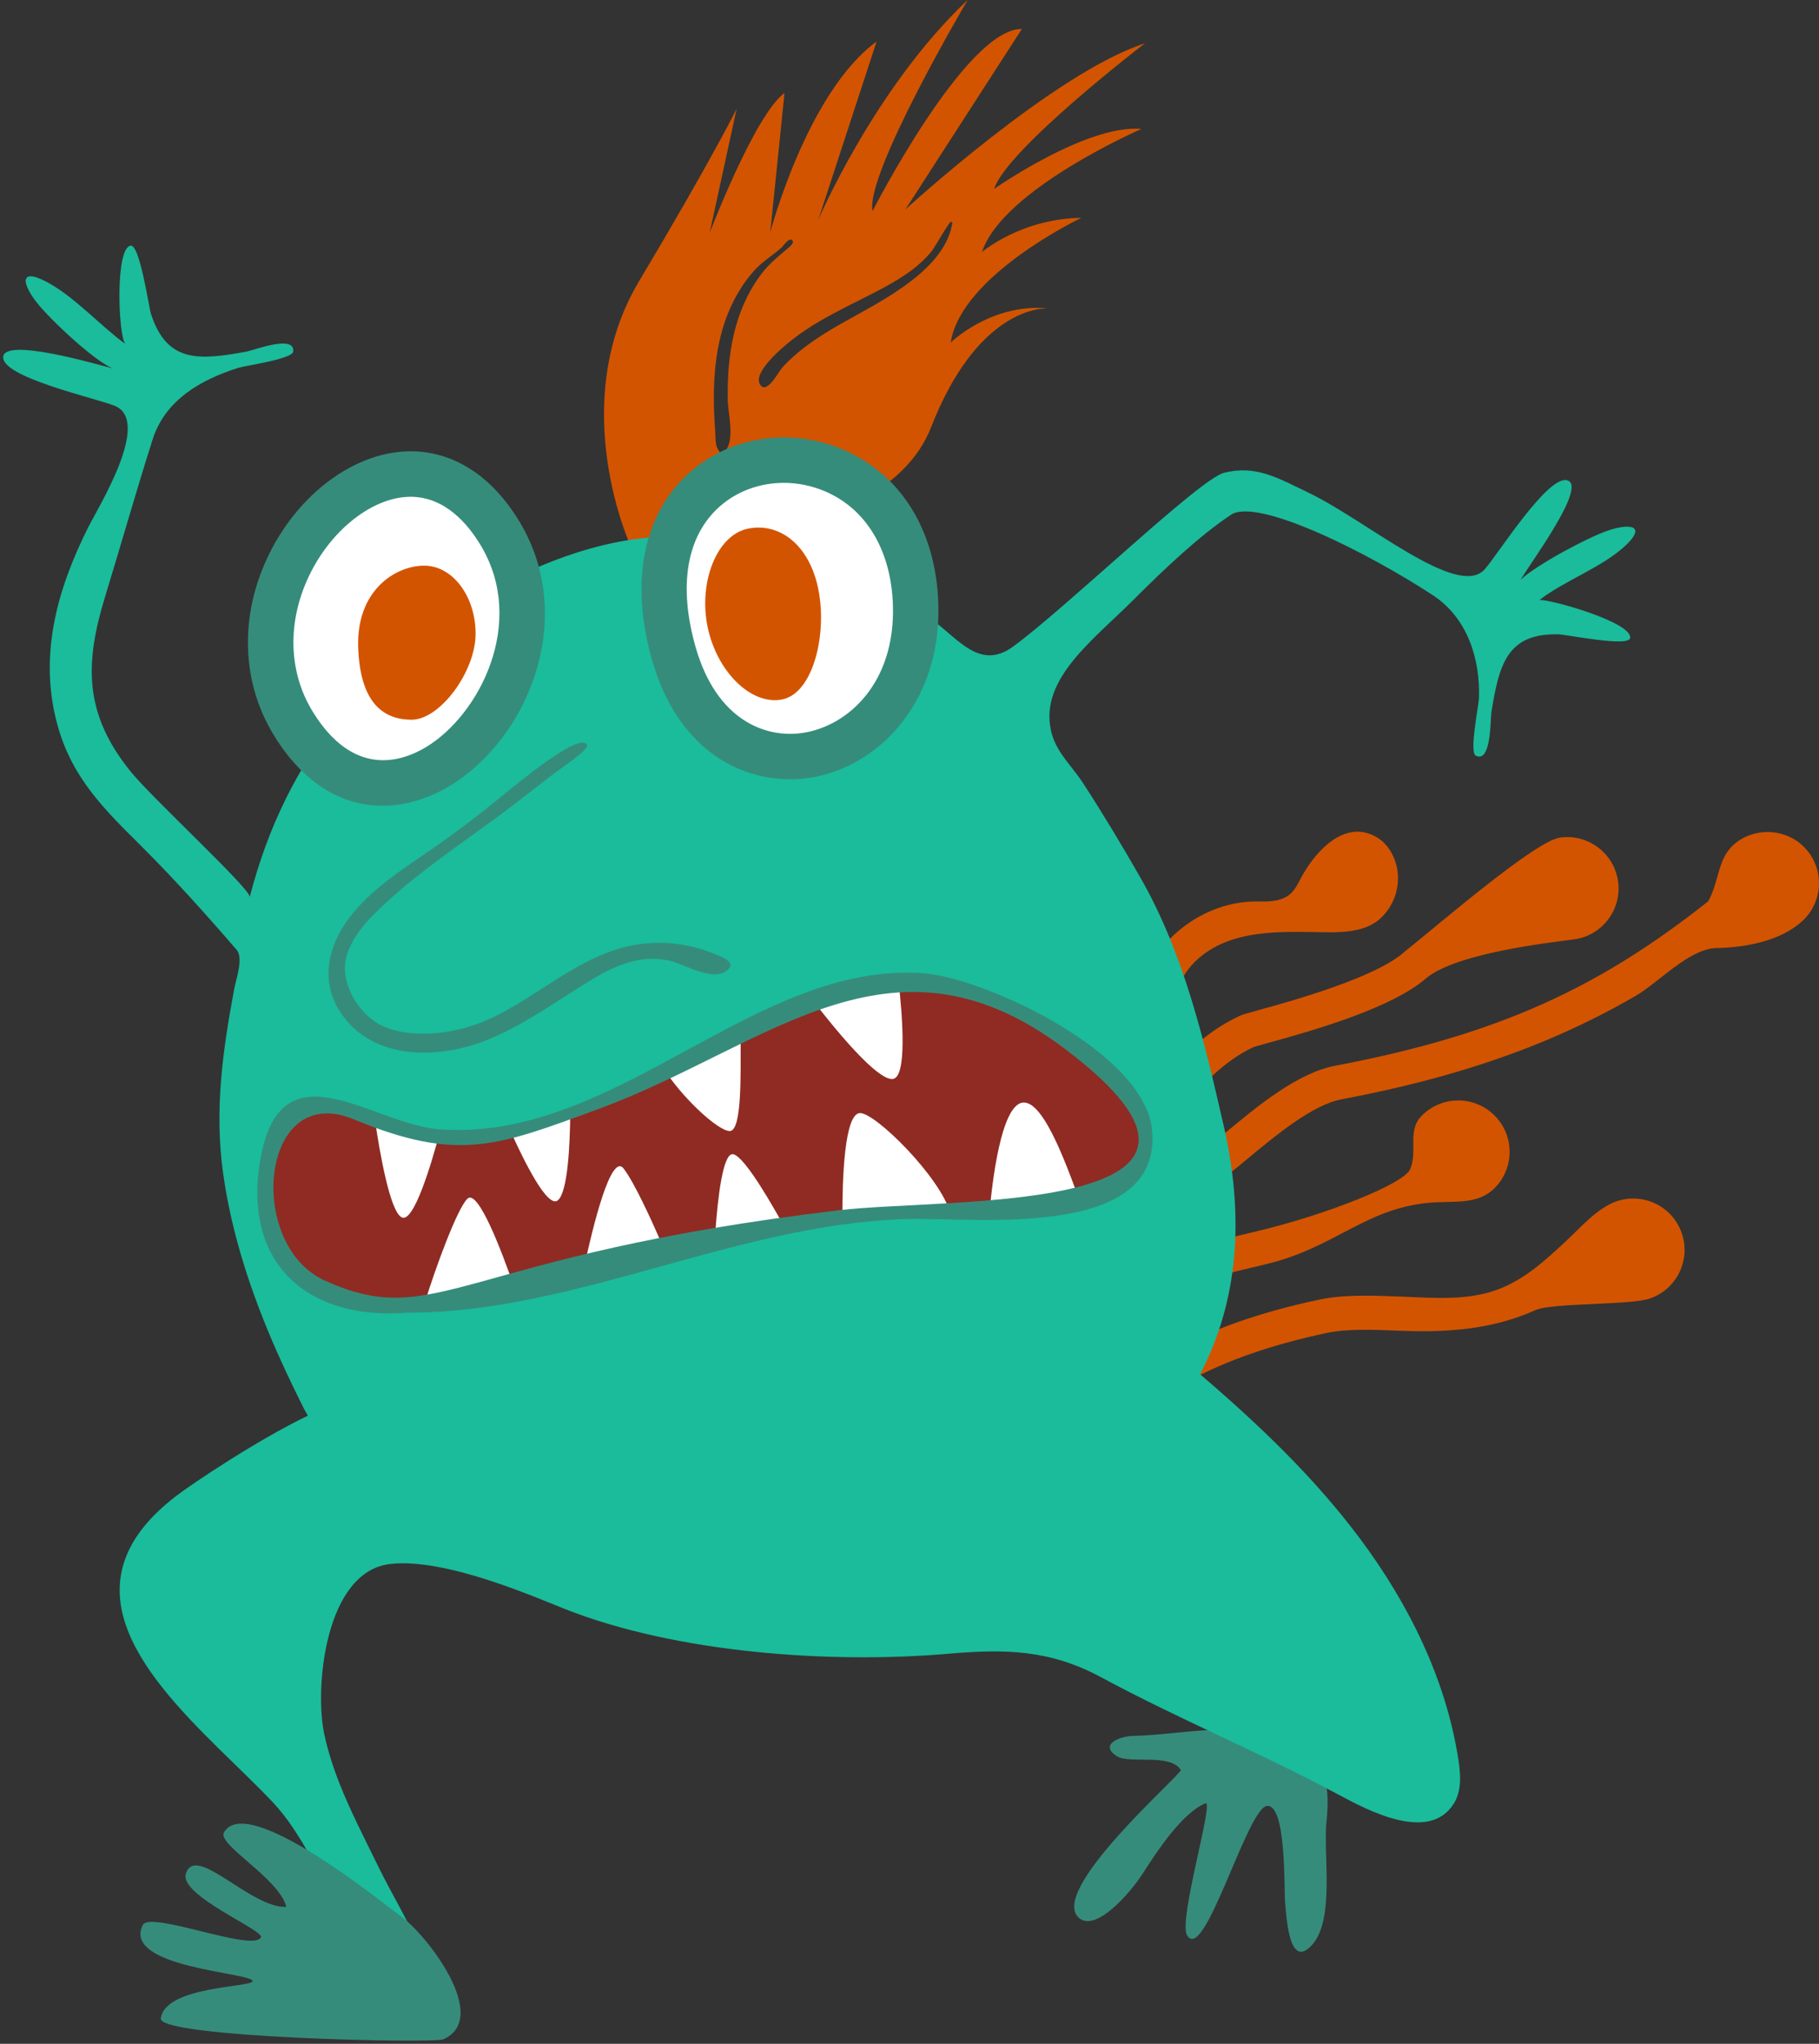
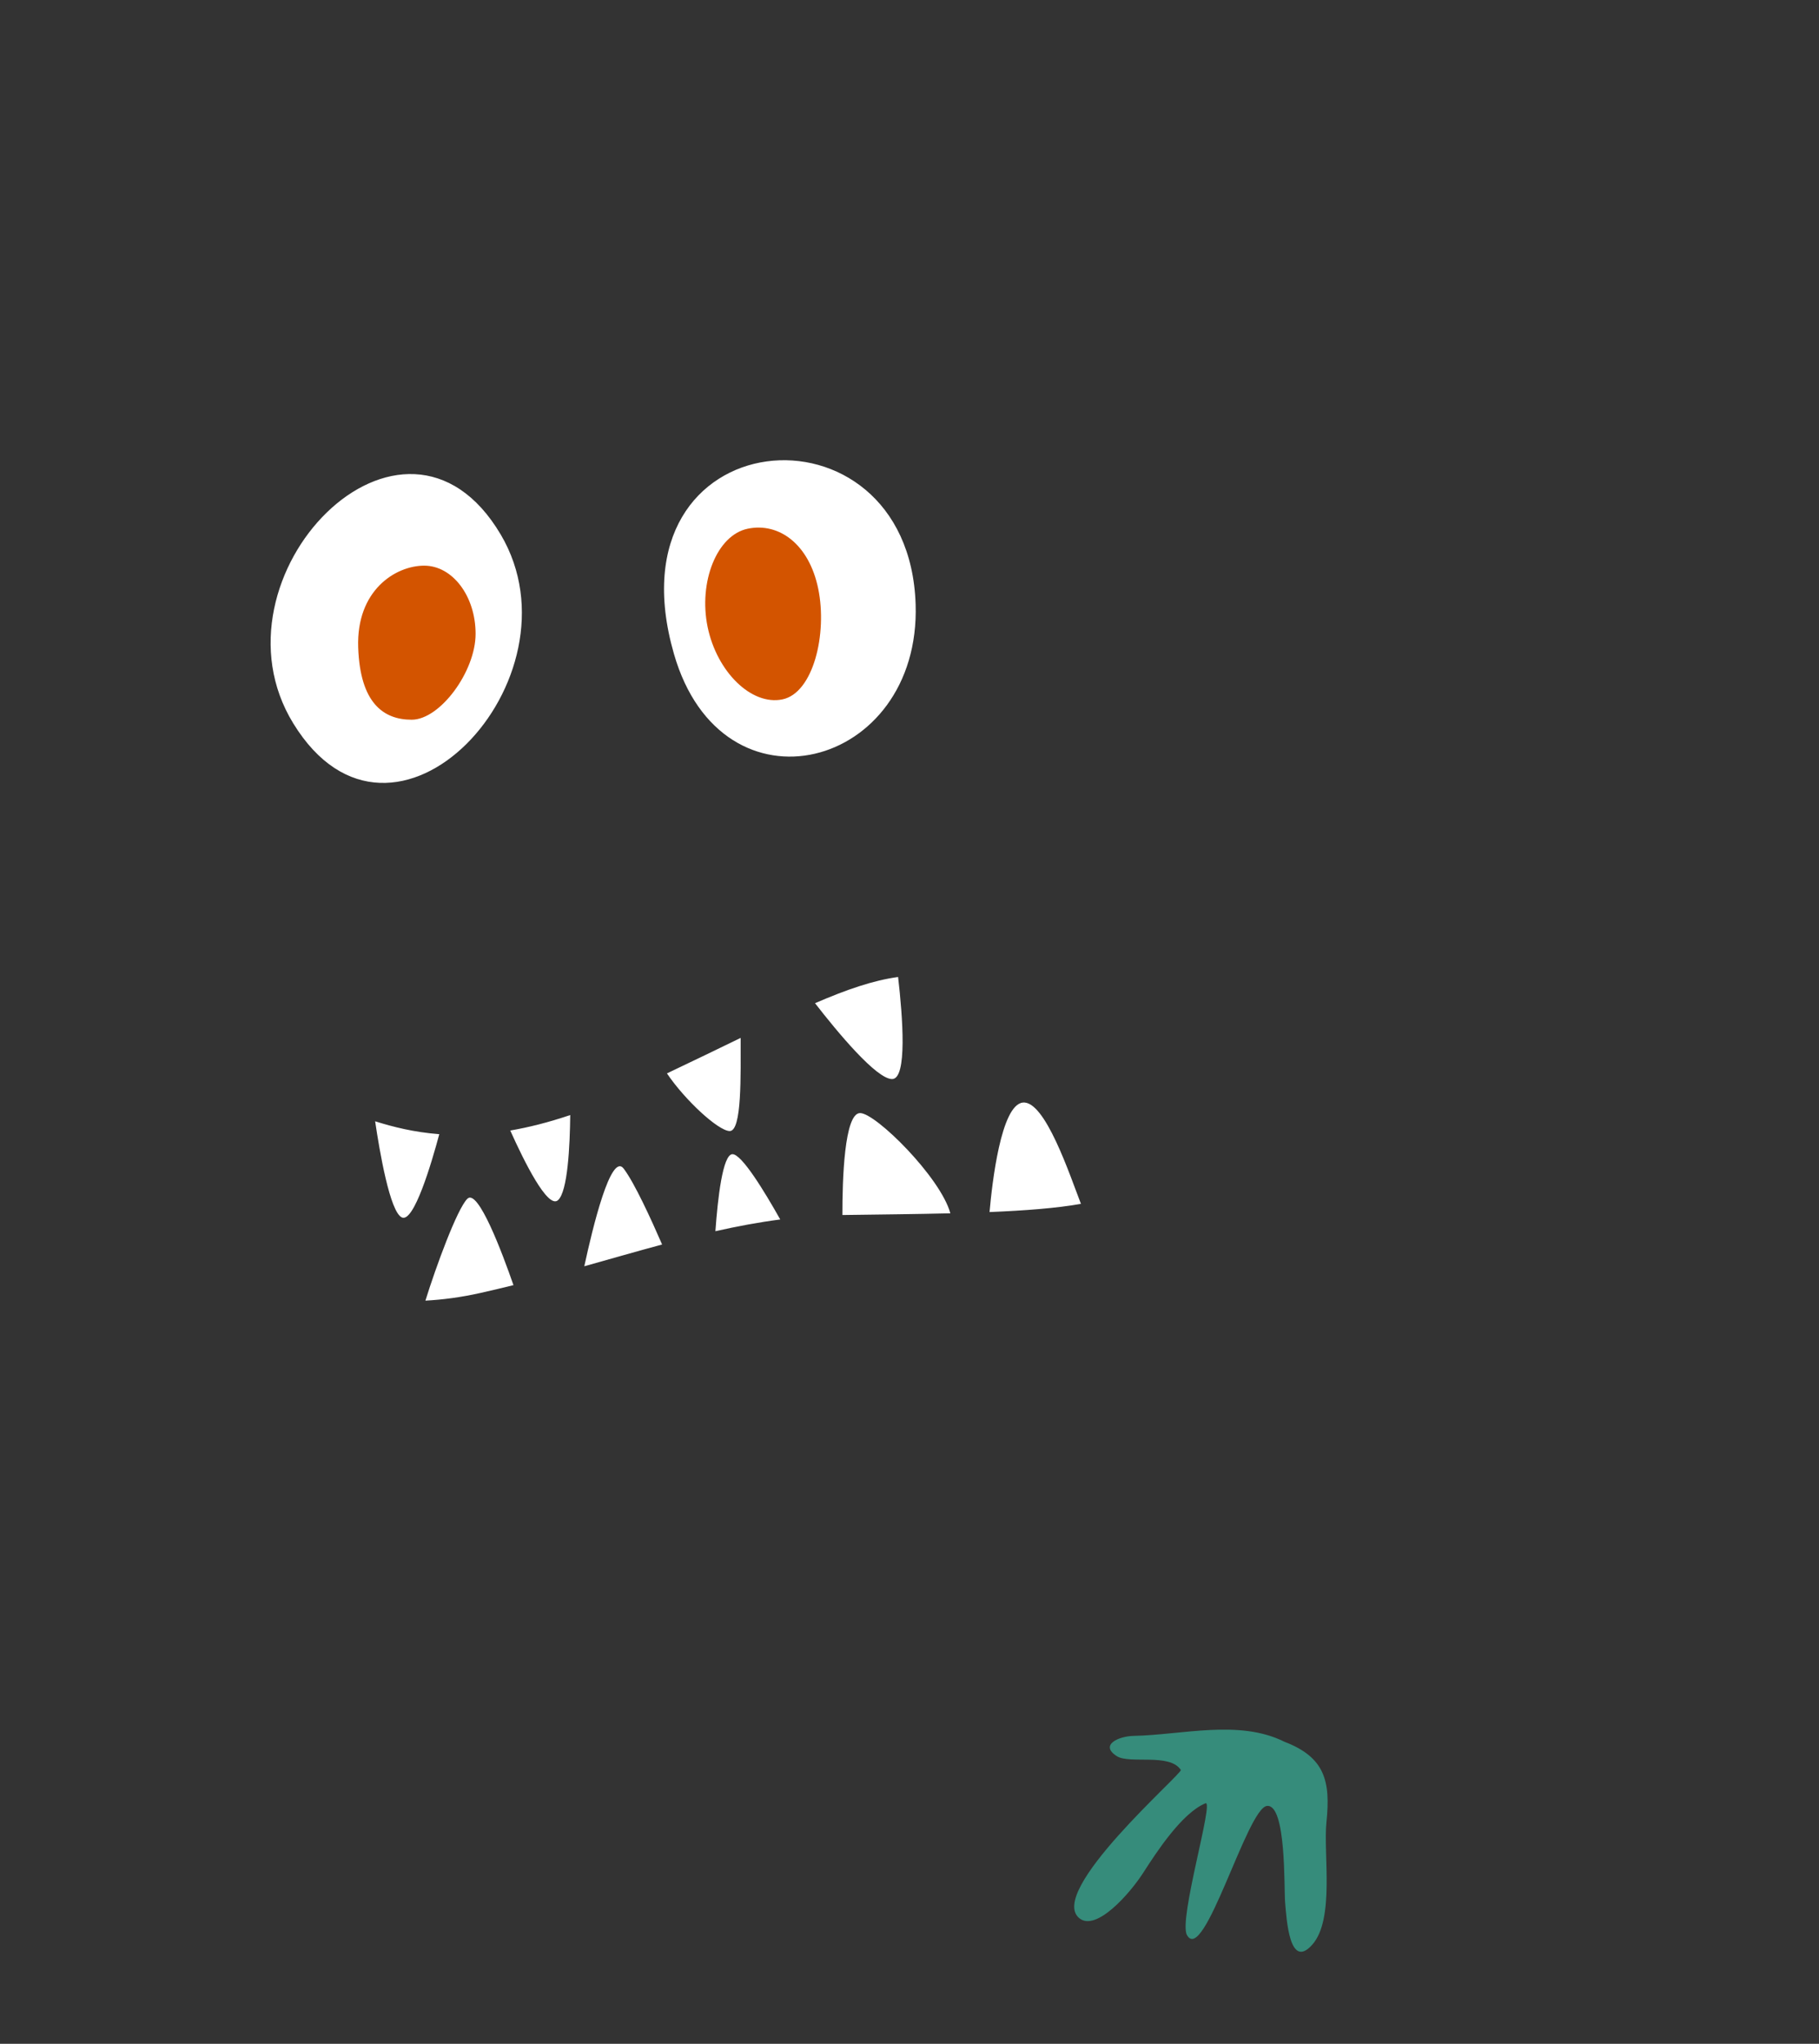
<svg xmlns="http://www.w3.org/2000/svg" height="450.7" preserveAspectRatio="xMidYMid meet" version="1.0" viewBox="-0.7 0.0 401.3 450.7" width="401.3" zoomAndPan="magnify">
  <rect x="-0.7" y="0.0" width="401.3" height="450.7" fill="#333333" stroke="none" />
  <defs>
    <clipPath id="a">
-       <path d="M 132 0 L 400.59 0 L 400.59 320 L 132 320 Z M 132 0" />
-     </clipPath>
+       </clipPath>
  </defs>
  <g>
    <g clip-path="url(#a)" id="change1_2">
      <path d="M 355.945 264.91 C 351.688 266.367 347.941 270.77 344.734 273.734 C 340.078 278.047 335.641 282.18 329.582 284.414 C 322.992 286.844 315.539 286.207 308.656 285.934 C 302.391 285.684 295.914 285.426 290.539 286.555 C 263.82 292.172 245.52 302.574 239.004 315.848 L 245.766 319.168 C 251.16 308.184 268.043 298.984 292.09 293.926 C 296.547 292.988 302.281 293.219 308.359 293.461 C 318.523 293.863 328.496 293.191 337.98 288.93 C 341.754 287.23 358.82 287.875 363.281 286.348 C 369.199 284.32 372.355 277.879 370.332 271.961 C 368.309 266.043 361.863 262.887 355.945 264.91 Z M 397.395 186.871 C 393.336 182.688 386.508 182.32 382.027 186.051 C 378.184 189.246 378.68 194.148 376.168 198.742 C 352.199 217.734 329.957 228.188 293.871 235.016 C 285.566 236.59 276.789 243.863 269.738 249.711 C 266.219 252.629 261.398 256.629 259.812 256.871 L 260.609 264.363 C 264.172 263.984 268.031 260.91 274.547 255.512 C 280.934 250.215 288.879 243.629 295.273 242.418 C 310.371 239.562 325.305 235.629 339.531 229.766 C 346.625 226.844 353.523 223.453 360.16 219.602 C 365.266 216.641 371.965 209.176 378.023 209.059 C 384.312 208.934 392.055 207.559 396.902 203.129 C 401.609 198.832 401.859 191.48 397.395 186.871 Z M 209.379 49.309 C 209.418 49.125 209.312 48.938 209.133 48.879 C 208.773 48.758 205.492 54.59 204.902 55.32 C 203.258 57.344 201.281 59.055 199.125 60.512 C 195.113 63.223 190.703 65.258 186.402 67.453 C 182.078 69.656 177.762 71.977 173.949 75.004 C 172.324 76.289 164.383 82.738 167.371 85.23 C 167.699 85.504 168.199 85.488 168.875 84.949 C 170.152 83.93 171.094 81.879 172.254 80.648 C 174.809 77.945 177.816 75.699 180.953 73.719 C 185.945 70.566 191.305 68.023 196.262 64.812 C 201.578 61.367 207.844 56.465 209.242 49.945 C 209.332 49.531 209.379 49.309 209.379 49.309 Z M 159.852 88.094 C 159.781 83.289 160.094 78.461 161.184 73.77 C 162.336 68.809 164.438 63.992 167.609 59.984 C 169.223 57.949 171.125 56.473 173.062 54.793 C 173.434 54.469 174.582 53.621 174.133 53.059 C 173.422 52.172 172.172 54.191 171.77 54.551 C 169.762 56.348 167.504 57.637 165.672 59.688 C 162.176 63.605 159.789 68.461 158.441 73.516 C 157.18 78.254 156.762 83.172 156.785 88.062 C 156.797 90.523 156.922 92.98 157.102 95.434 C 157.219 96.984 156.996 98.641 158.258 99.809 C 158.473 100.008 158.805 100.004 159.012 99.801 C 161.633 97.23 159.898 91.355 159.852 88.094 Z M 215.953 55.562 C 215.953 55.562 224.629 48.191 237.836 48.051 C 237.836 48.051 211.332 60.66 209.039 75.547 C 209.039 75.547 217.879 66.852 230.504 67.988 C 228.777 67.938 214.816 68.348 204.707 94.227 C 193.914 121.852 138.492 120.566 138.492 120.566 C 138.492 120.566 124.016 89.301 140.27 62.047 C 156.523 34.789 161.816 23.992 161.816 23.992 L 155.852 51.379 C 155.852 51.379 165.82 25.301 172.375 20.496 L 169.227 51.266 C 169.227 51.266 177.297 20.434 192.691 9.152 L 179.816 48.508 C 179.816 48.508 192.215 19.371 212.777 0 C 212.777 0 190.16 38.305 191.797 46.543 C 191.797 46.543 212.395 6.223 224.742 6.391 L 199.043 46.195 C 199.043 46.195 232.016 15.938 251.875 9.562 C 251.875 9.562 221.422 32.887 218.613 41.672 C 218.613 41.672 238.965 27.379 251.145 28.426 C 251.145 28.426 220.469 41.742 215.953 55.562 Z M 272.73 224.047 C 264.879 227.73 259.609 233.312 251.867 242.07 L 257.512 247.059 C 264.559 239.09 269.223 234.035 275.844 230.906 C 276.273 230.754 277.746 230.348 279.172 229.953 C 288.012 227.512 306.379 222.438 314.059 215.609 C 321.172 209.934 342.391 207.75 346.66 207.137 C 352.852 206.246 357.152 200.504 356.262 194.312 C 355.371 188.121 349.633 183.82 343.438 184.711 C 337.957 185.496 317.18 203.469 309.273 209.789 L 309.105 209.934 C 302.797 215.609 284.176 220.758 277.164 222.691 C 274.234 223.504 273.363 223.75 272.73 224.047 Z M 276.867 271.445 C 269.887 273.105 261.977 274.984 252.047 277.902 L 254.172 285.133 C 263.91 282.27 271.719 280.414 278.609 278.773 C 293.988 275.121 300.711 266.188 315.367 265.172 C 320.383 264.824 325.453 265.676 329.125 261.91 C 333.492 257.43 333.402 250.258 328.922 245.891 C 324.441 241.523 317.27 241.613 312.902 246.094 C 309.695 249.383 312.113 253.855 310.414 257.82 C 308.98 261.164 291.41 267.988 276.867 271.445 Z M 259.938 204.75 C 264.887 200.82 270.941 198.621 277.223 198.793 C 279.605 198.855 282.215 198.688 283.996 197.098 C 284.992 196.207 285.605 194.973 286.223 193.785 C 289.215 188.047 295.957 180.254 303.219 184.742 C 304.883 185.77 306.094 187.43 306.848 189.234 C 308.777 193.852 307.434 199.348 303.723 202.637 C 299.926 206 293.926 205.613 289.207 205.539 C 284.492 205.469 279.617 205.391 274.941 206.266 C 273.484 206.535 272.047 206.902 270.637 207.391 C 265.527 209.16 260.809 212.883 259.191 218.047 C 257.398 217.566 255.645 217.121 253.934 216.398 C 249.035 214.336 257.93 206.344 259.938 204.75" fill="#d35400" />
    </g>
    <g id="change2_1">
      <path d="M 259.805 390.309 C 257.371 386.531 248.527 389.074 245.688 387.266 C 241.832 384.816 246.035 382.859 249.438 382.793 C 260.047 382.594 272.68 379.098 282.641 384.082 C 291.594 387.504 292.875 392.75 291.934 401.816 C 291.211 408.781 293.809 423.215 288.805 428.84 C 283.785 434.484 283.137 423.293 282.812 419.453 C 282.555 416.348 283.105 397.781 278.812 398.242 C 274.449 398.707 264.902 433.461 261.156 426.703 C 259.266 423.289 267.234 396.832 265.238 397.66 C 260.035 399.812 254.418 408.465 251.516 412.98 C 248.57 417.566 241.172 425.988 237.445 423.023 C 230.078 417.156 260.277 391.043 259.805 390.309" fill="#368c7b" />
    </g>
    <g id="change3_1">
-       <path d="M 338.918 132.316 C 344.621 127.93 352.734 125.133 357.875 120.34 C 362.43 116.09 359.281 115.27 354.141 116.965 C 349.828 118.387 338.16 124.586 334.797 127.844 C 336.32 124.945 349.918 106.883 344.934 105.887 C 340.535 105.035 329.691 122.387 326.82 125.566 C 320.879 132.148 300.926 114.887 288.164 108.742 C 281.305 105.441 276.379 102.453 269.297 104.277 C 263.848 105.688 234.586 133.977 222.805 142.582 C 214.848 148.398 209.957 139.574 203.355 135.605 C 183.934 123.93 180.109 122.316 151.516 118.691 C 137.934 116.969 120.75 122.84 108.824 129.566 C 80.543 145.512 62.516 166.461 54.391 197.816 C 54.809 196.211 32.801 175.98 28.016 170.016 C 17.703 157.18 18.035 146.105 22.5 131.535 C 26.141 119.637 29.199 108.781 32.969 96.918 C 35.734 88.219 43.574 83.754 51.789 81.141 C 53.457 80.609 63.793 79.191 63.984 77.531 C 64.422 73.688 55.234 77.258 53.684 77.539 C 43.215 79.441 36.141 80.098 32.609 69.227 C 32.117 67.699 30.152 53.883 28.125 54.168 C 24.664 54.652 25.387 73.93 26.934 75.836 C 21.266 71.723 15.566 65.211 9.285 62 C 3.742 59.168 4.043 62.379 7.363 66.652 C 10.148 70.238 19.773 79.344 24.102 81.223 C 21.121 80.488 -0.715 74.016 0.02 79.043 C 0.691 83.473 20.676 87.863 24.637 89.5 C 32.828 92.891 20.941 111.914 18.73 116.336 C 11.832 130.141 7.656 144.926 12.141 160.457 C 15.449 171.914 22.664 178.816 30.66 186.777 C 37.84 193.93 44.871 201.773 51.512 209.465 C 53.066 211.273 51.348 216.047 50.973 218.062 C 48.414 231.781 46.574 244.82 48.527 258.781 C 50.418 272.27 54.773 285.309 60.238 297.742 C 61.441 300.48 62.703 303.191 64.008 305.879 C 64.652 307.211 65.309 308.543 65.965 309.871 C 66.336 310.621 66.754 311.395 67.219 312.184 C 56.121 317.512 41.781 327.133 38.258 329.82 C 32.203 334.438 28.629 339.102 26.93 343.758 C 19.793 363.277 45.527 382.645 59.488 397.434 C 72.238 410.941 77.605 438.945 91.922 442.438 C 102.316 444.969 87.586 421.543 82.91 411.922 C 78.234 402.301 73.016 392.762 70.812 382.293 C 68.664 372.09 71.055 346.535 85.375 344.891 C 97.48 343.496 117.027 352.082 123.812 354.77 C 148.465 364.535 182.461 366.93 208.566 364.68 C 221.082 363.598 230.906 363.766 242.277 369.895 C 259.422 379.137 277.34 386.48 294.543 395.723 C 301.004 399.195 314.605 406.477 320.047 397.699 C 321.809 394.852 321.547 391.23 321.027 387.922 C 318.273 370.242 310.094 353.719 299.398 339.375 C 289.273 325.801 276.93 314.051 264.047 303.043 C 271.426 289 274.496 271.07 269.27 248.273 C 264.926 229.336 260.52 210.336 250.859 193.473 C 246.871 186.504 242.734 179.617 238.363 172.879 C 235.52 168.5 232.152 165.816 231.129 160.941 C 228.766 149.648 240.434 141.195 249.379 132.254 C 255.914 125.715 263.812 118.203 270.879 113.512 C 276.688 109.652 301.078 121.852 315.426 131.266 C 323.059 136.273 325.879 145.336 325.578 153.949 C 325.52 155.699 323.387 165.914 324.891 166.648 C 328.359 168.352 328.078 158.5 328.336 156.945 C 330.059 146.445 331.816 139.559 343.238 139.887 C 344.844 139.93 358.598 142.734 358.934 140.711 C 359.512 137.227 341.117 132.074 338.918 132.316" fill="#1abc9b" />
-     </g>
+       </g>
    <g id="change4_1">
-       <path d="M 220.562 221.051 C 212.301 215.992 205.336 214.371 197.434 215.445 C 192.008 216.18 186.137 218.188 179.105 221.223 C 174.266 223.312 168.875 225.891 162.699 228.879 C 157.812 231.242 152.43 233.867 146.438 236.703 C 143.371 238.16 140.152 239.668 136.75 241.23 C 132.625 243.125 128.754 244.656 125.102 245.891 C 120.316 247.508 115.918 248.609 111.875 249.301 C 105.941 250.316 100.762 250.465 96.211 250.109 C 90.637 249.68 86 248.504 82.062 247.266 C 73.746 244.652 68.551 241.766 64.234 245.07 C 54.199 252.758 52.355 271.918 69.246 283.516 C 74.223 286.93 78.473 287.613 93.152 286.816 C 96.867 286.613 100.926 286.102 105.277 285.125 C 107.762 284.57 110.191 283.988 112.578 283.398 C 117.992 282.055 123.18 280.641 128.207 279.234 C 134.113 277.578 139.801 275.938 145.371 274.438 C 149.336 273.371 153.242 272.379 157.129 271.504 C 161.902 270.43 166.648 269.539 171.434 268.914 C 175.758 268.352 180.113 268.004 184.555 267.941 C 184.754 267.941 184.945 267.938 185.145 267.934 C 193.742 267.82 201.734 267.734 208.965 267.559 C 211.984 267.484 214.863 267.395 217.609 267.281 C 225.629 266.953 232.434 266.418 237.773 265.473 C 244.148 264.344 248.441 262.629 250.188 259.965 C 258.777 246.863 244.824 235.914 220.562 221.051" fill="#8f2b23" />
-     </g>
+       </g>
    <g id="change5_1">
      <path d="M 196.105 237.953 C 199.504 237.953 198.449 224.207 197.434 215.445 C 192.004 216.18 186.137 218.188 179.105 221.223 C 184.008 227.535 192.629 237.953 196.105 237.953 Z M 160.898 254.52 C 158.727 254.52 157.633 264.438 157.129 271.504 C 161.902 270.43 166.648 269.539 171.434 268.914 C 167.855 262.555 162.934 254.52 160.898 254.52 Z M 224.949 243.137 C 220.121 243.66 218.164 260.977 217.609 267.281 C 225.629 266.953 232.434 266.418 237.773 265.473 C 235.285 259.047 229.844 242.605 224.949 243.137 Z M 189.055 245.453 C 185.574 245.453 185.133 260.09 185.145 267.934 C 193.742 267.82 201.73 267.734 208.965 267.559 C 206.801 259.625 192.508 245.453 189.055 245.453 Z M 162.699 228.879 C 157.812 231.242 152.43 233.867 146.438 236.703 C 150.359 242.52 157.656 249.293 160.242 249.418 C 163.027 249.551 162.684 236.922 162.699 228.879 Z M 82.062 247.266 C 83.027 253.805 85.332 267.355 87.984 268.48 C 90.617 269.594 94.457 256.648 96.211 250.109 C 90.637 249.68 85.996 248.504 82.062 247.266 Z M 102.402 264.352 C 100.129 266.625 95.473 279.352 93.152 286.816 C 96.867 286.613 100.926 286.102 105.277 285.125 C 107.762 284.57 110.191 283.988 112.578 283.398 C 110.16 276.434 104.766 261.988 102.402 264.352 Z M 122.387 264.68 C 124.562 262.797 125.031 252.566 125.102 245.891 C 120.316 247.508 115.918 248.609 111.871 249.301 C 114.938 256.129 120.141 266.625 122.387 264.68 Z M 128.207 279.234 C 134.113 277.578 139.801 275.938 145.371 274.438 C 142.996 268.969 139.273 260.82 136.887 257.695 C 134.086 254.039 130.051 270.672 128.207 279.234 Z M 201.301 133.25 C 199.773 86.645 133.023 92.199 147.977 144.18 C 158.613 181.16 202.488 169.59 201.301 133.25 Z M 64 159.52 C 44.156 127.195 88.363 81.633 109.785 117.906 C 128.52 149.629 86.055 195.449 64 159.52" fill="#fff" />
    </g>
    <g id="change1_1">
      <path d="M 179.816 129.836 C 177.777 119.938 171.117 115.176 164.281 116.586 C 157.445 117.992 153.375 128.352 155.41 138.25 C 157.449 148.145 165.07 155.637 171.906 154.23 C 178.746 152.824 181.852 139.73 179.816 129.836 Z M 104.223 139.773 C 104.223 148.078 96.383 158.711 90.121 158.711 C 83.855 158.711 78.758 154.984 78.324 142.828 C 77.867 130.125 86.613 124.738 92.879 124.738 C 99.145 124.738 104.223 131.469 104.223 139.773" fill="#d35400" />
    </g>
    <g id="change2_2">
-       <path d="M 88.184 422.926 C 83.438 419.418 53.738 395.219 48.707 404.094 C 47.172 406.797 60.996 414.293 62.465 420.512 C 54.469 420.762 42.496 406.445 40.312 413.156 C 38.738 417.992 57.574 425.617 56.859 427.199 C 55.312 430.629 32.387 421.254 30.789 424.516 C 26.141 434.004 55.324 435.008 55.023 436.891 C 54.797 438.273 35.711 437.934 34.777 445.109 C 34.227 449.336 95.004 450.66 97.121 449.703 C 107.609 444.977 93.543 426.887 88.184 422.926 Z M 234.137 231.219 C 195.766 202.312 168.48 230.91 131.324 244.559 C 109.039 252.742 100.383 256.363 77.379 246.84 C 56.664 238.258 53.52 274.41 70.867 282.344 C 95.867 293.777 100.324 276.828 184.539 266.867 C 208.648 264.016 283.184 268.164 234.137 231.219 Z M 199.402 268.82 C 161.75 269.863 126.277 289.473 89.336 289.473 C 66.965 291.223 53.766 278.641 56.398 257.957 C 60.113 228.742 80.973 247.926 96.293 249.039 C 135.477 251.883 165.801 211.734 203.223 214.641 C 216.367 215.66 252.016 231.953 253.488 249.387 C 255.535 273.625 214.453 268.398 199.402 268.82 Z M 152.793 142.797 C 157.367 158.699 168.07 162.93 176.551 161.598 C 186.449 160.035 196.852 150.551 196.289 133.414 C 195.898 121.434 190.484 112.316 181.438 108.398 C 178.453 107.109 175.309 106.48 172.215 106.48 C 167.027 106.48 161.992 108.25 158.125 111.652 C 150.77 118.117 148.875 129.18 152.793 142.797 Z M 143.156 145.566 C 138.18 128.27 141.227 113.16 151.508 104.121 C 160.582 96.141 173.895 94.215 185.422 99.199 C 198.172 104.719 205.785 117.07 206.309 133.086 C 207.035 155.27 192.676 169.203 178.113 171.5 C 176.676 171.727 175.18 171.848 173.648 171.848 C 162.23 171.848 148.789 165.145 143.156 145.566 Z M 68.273 156.898 C 77.207 171.457 87.781 168.07 93.285 164.754 C 105.098 157.641 115.445 137.348 105.469 120.457 C 102.523 115.465 97.434 109.551 89.875 109.551 C 89.797 109.551 89.723 109.551 89.648 109.555 C 82.016 109.672 73.496 115.926 68.449 125.109 C 62.625 135.711 62.559 147.594 68.273 156.898 Z M 59.727 162.145 C 52.105 149.73 52.082 134.082 59.66 120.285 C 66.492 107.852 78.203 99.703 89.492 99.527 C 99.277 99.359 107.984 104.996 114.102 115.359 C 126.57 136.469 115.863 162.859 98.457 173.34 C 94.082 175.977 88.969 177.68 83.688 177.68 C 75.402 177.68 66.691 173.492 59.727 162.145 Z M 110.383 175.262 C 115.758 170.879 127.57 161.355 128.836 164.316 C 129.234 165.254 123.43 169.16 121.848 170.348 C 118.289 173.016 113.871 176.547 110.305 179.207 C 100.906 186.219 90.363 193.059 82.062 201.359 C 78.66 204.723 75.219 209.195 75.402 213.977 C 75.594 218.938 79.512 224.555 84.105 226.438 C 90.887 229.223 100.258 227.848 106.949 224.852 C 116.934 220.379 125.926 211.871 136.48 209.012 C 143.742 207.039 150.996 207.746 157.895 210.754 C 159.215 211.332 161.449 212.324 159.961 213.773 C 156.883 216.766 150.453 212.668 147.148 211.891 C 141.074 210.457 135.672 212.574 130.508 215.637 C 122.676 220.281 115.32 225.867 106.879 229.289 C 96.258 233.594 81.719 233.992 74.559 223.473 C 74.516 223.41 74.473 223.344 74.43 223.281 C 70.199 216.914 71.352 209.594 75.613 203.43 C 79.941 197.16 86.441 192.809 92.613 188.59 C 99.977 183.562 104.645 179.941 110.383 175.262" fill="#368c7b" />
-     </g>
+       </g>
  </g>
</svg>